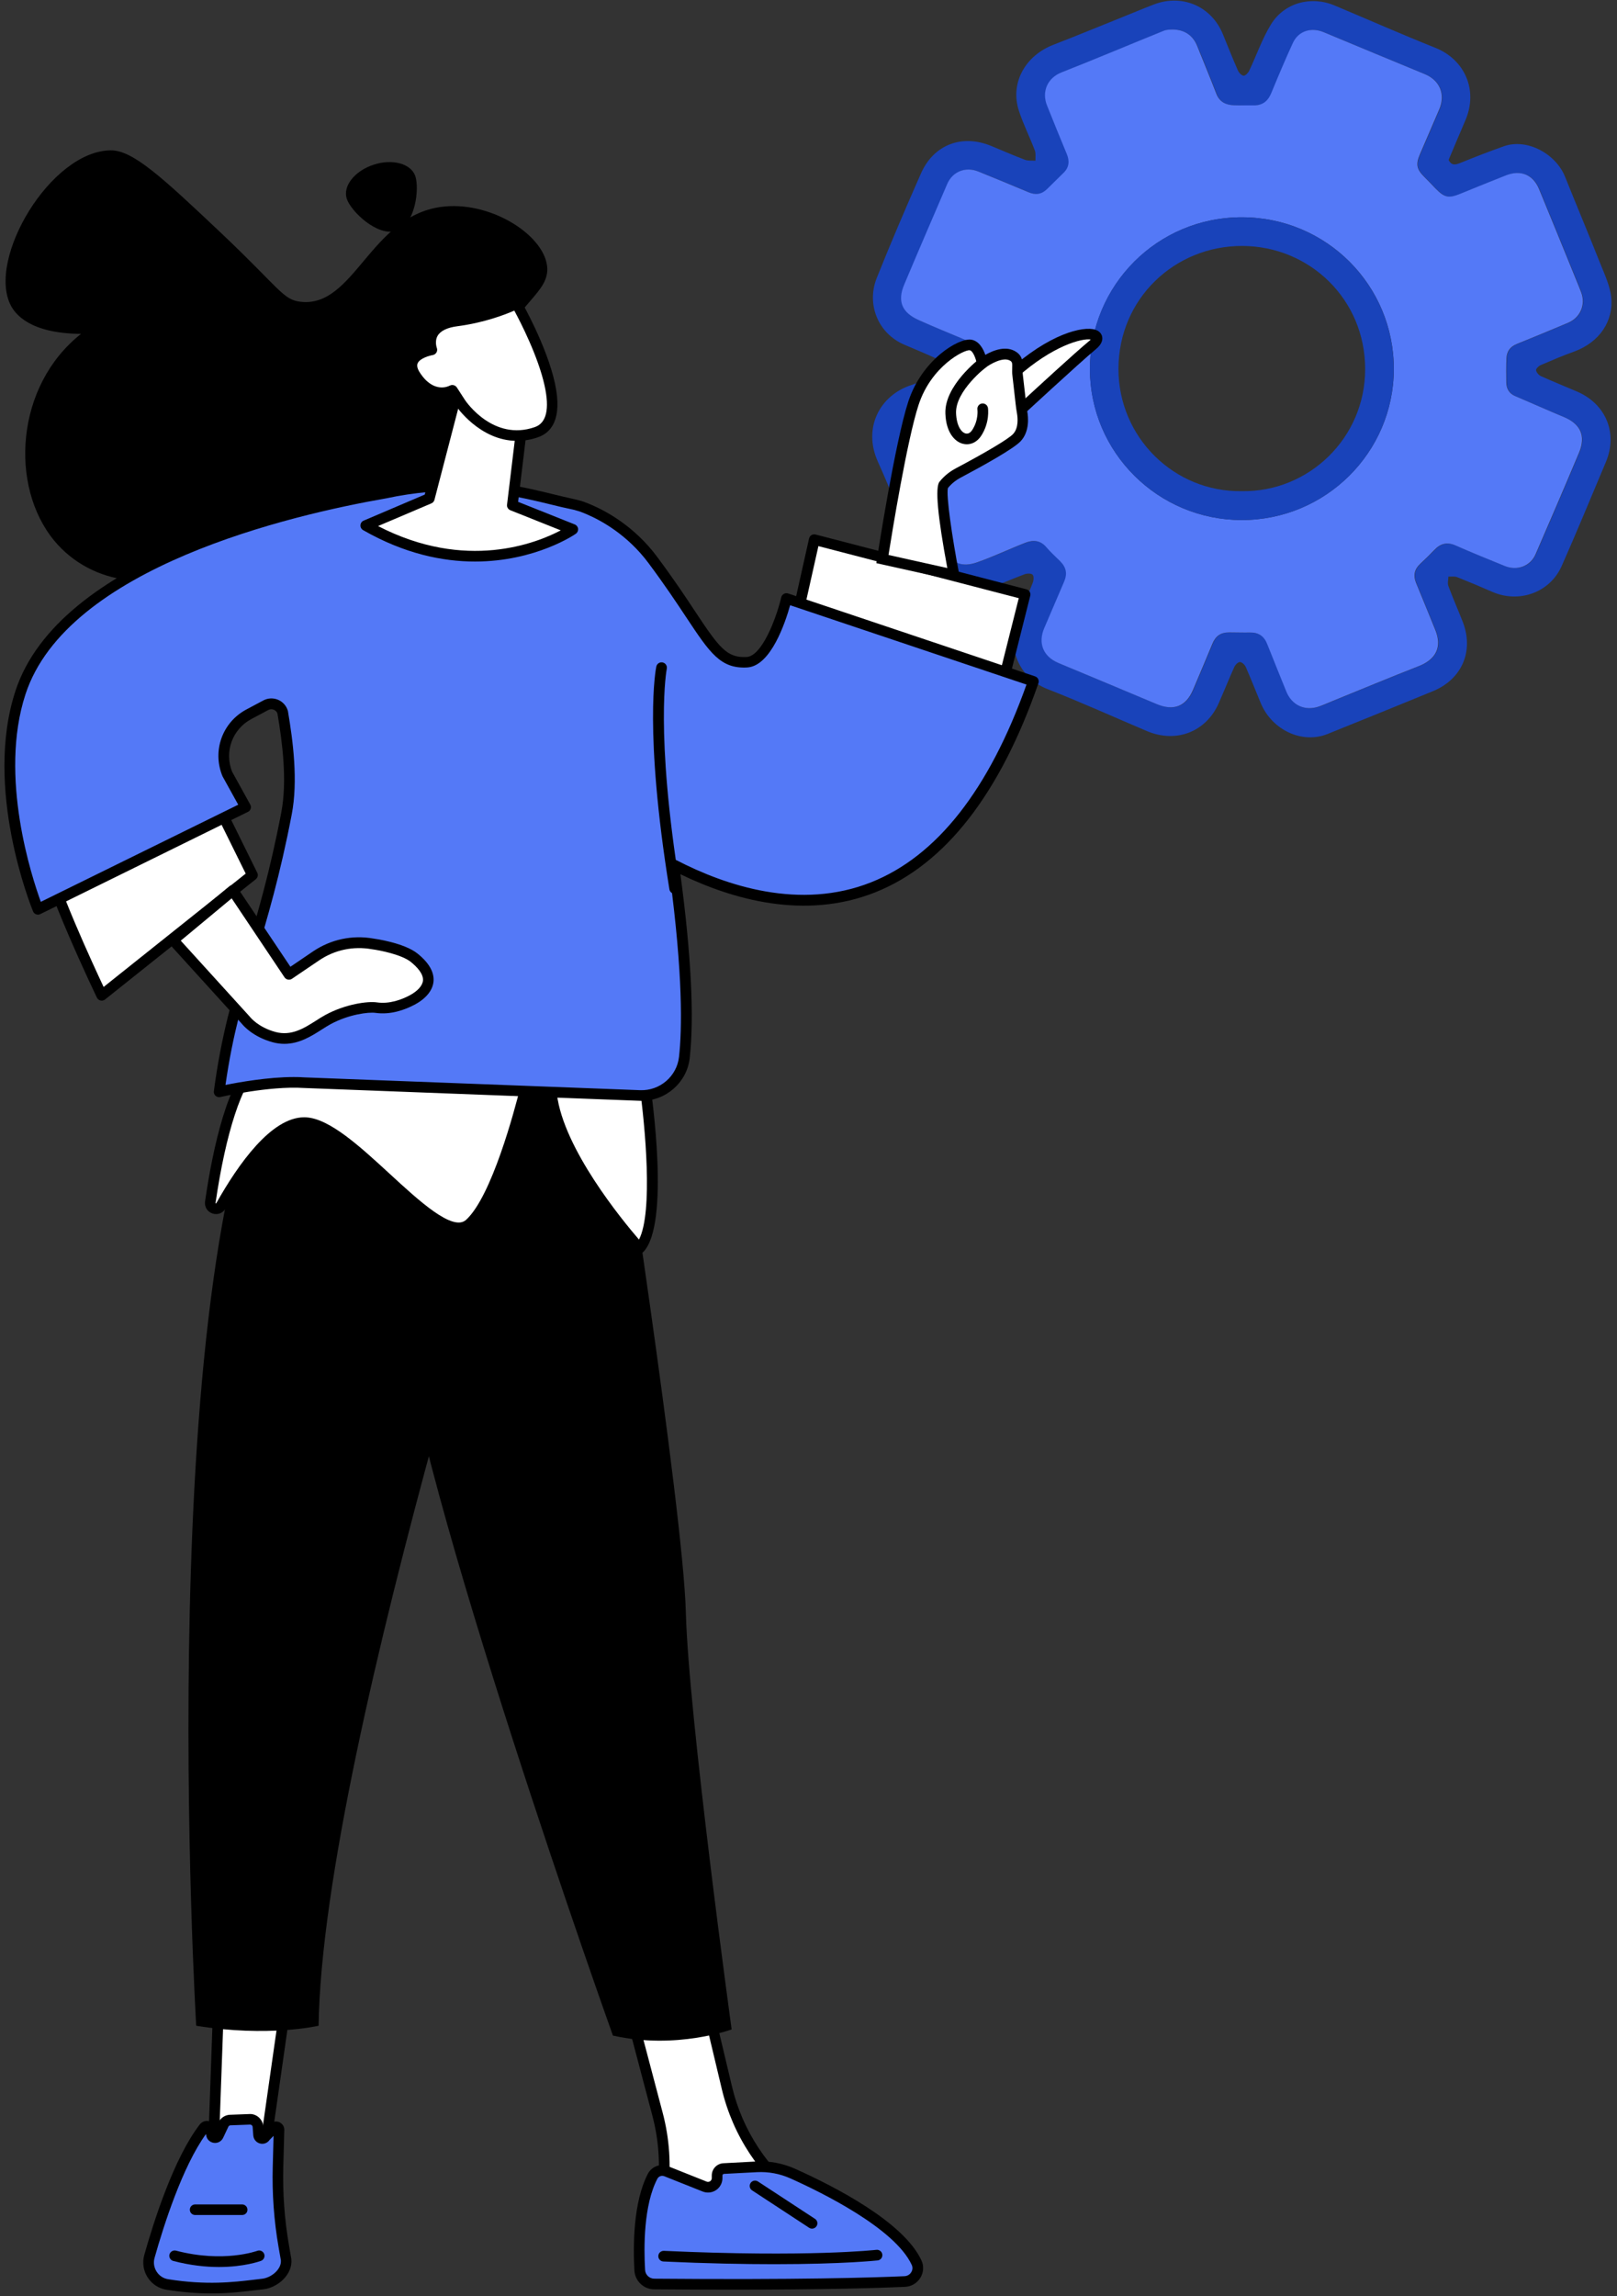
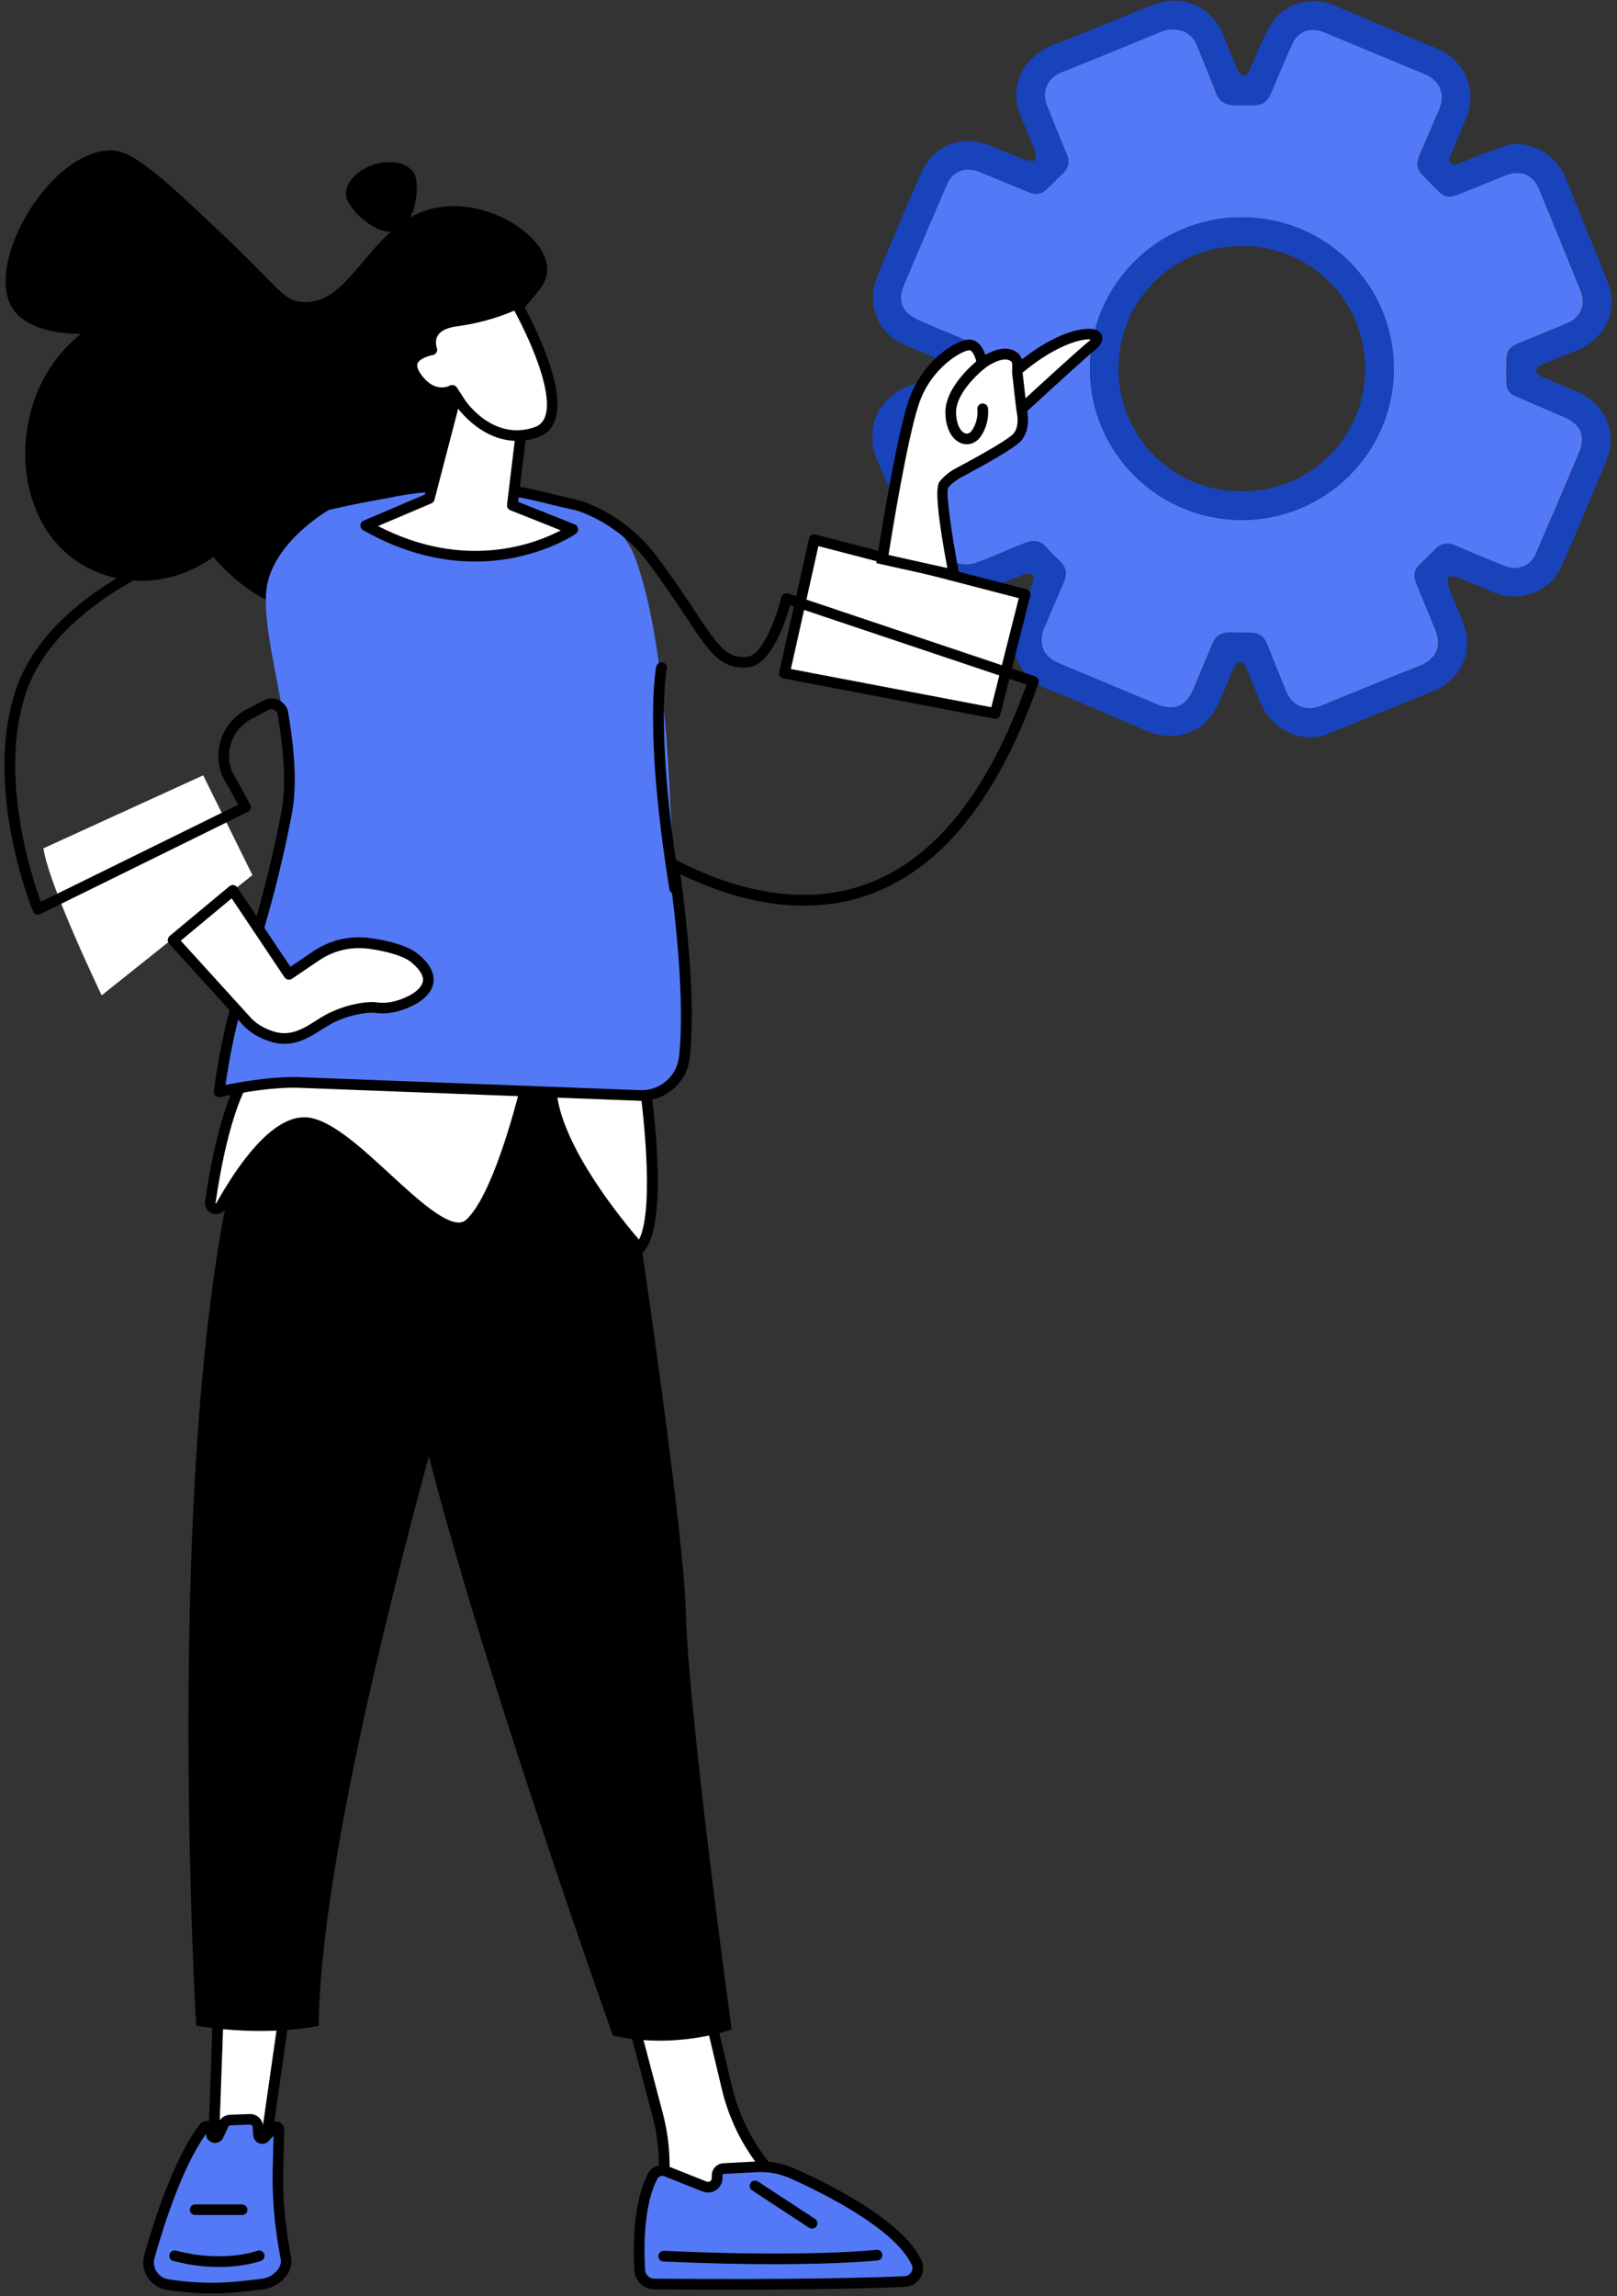
<svg xmlns="http://www.w3.org/2000/svg" width="162px" height="230px" viewBox="0 0 162 230" version="1.1">
  <rect x="0" y="0" width="162" height="230" fill="#333333" stroke="none" />
  <title>piktogramy-04@2x</title>
  <desc>Created with Sketch.</desc>
  <g id="Page-1" stroke="none" stroke-width="1" fill="none" fill-rule="evenodd">
    <g id="New---Dlaczego-my" transform="translate(-1209, -2544)" fill-rule="nonzero">
      <g id="piktogramy-04" transform="translate(1209, 2544)">
        <g id="Group" transform="translate(87, 0)">
          <path d="M58.128,16.024 C58.412,16.576 58.777,16.529 59.25,16.341 C60.716,15.749 62.189,15.17 63.682,14.645 C66.007,13.831 68.878,15.419 69.791,17.693 C70.939,20.552 72.135,23.397 73.27,26.263 C73.723,27.407 74.291,28.577 74.419,29.775 C74.662,32.123 73.291,34.282 70.662,35.231 C69.541,35.634 68.439,36.105 67.345,36.576 C67.142,36.664 66.865,36.946 66.892,37.087 C66.932,37.309 67.162,37.579 67.385,37.679 C68.581,38.218 69.811,38.709 71.014,39.227 C73.912,40.485 75.101,43.411 73.878,46.297 C72.412,49.768 70.986,53.253 69.459,56.691 C68.277,59.361 65.182,60.458 62.486,59.274 C61.324,58.763 60.155,58.272 58.98,57.807 C58.723,57.707 58.399,57.767 58.108,57.754 C58.101,58.07 58,58.426 58.108,58.702 C58.554,59.906 59.081,61.09 59.547,62.288 C60.682,65.207 59.473,68.033 56.561,69.23 C53.041,70.677 49.52,72.103 45.993,73.522 C43.466,74.538 40.453,73.139 39.318,70.448 C38.811,69.237 38.338,68.013 37.811,66.815 C37.716,66.593 37.439,66.324 37.23,66.311 C37.047,66.304 36.764,66.58 36.662,66.802 C36.122,67.999 35.635,69.217 35.108,70.414 C33.851,73.294 30.858,74.471 27.919,73.233 C24.595,71.827 21.311,70.334 17.946,69.022 C14.939,67.851 13.682,64.521 15.128,61.528 C15.628,60.498 16.047,59.435 16.466,58.373 C16.561,58.13 16.595,57.713 16.453,57.565 C16.318,57.417 15.892,57.431 15.649,57.518 C14.236,58.05 12.851,58.669 11.426,59.166 C9.007,60.007 6.041,58.655 5.074,56.307 C3.703,52.964 2.453,49.56 0.959,46.263 C-0.581,42.866 1.135,39.61 4.284,38.574 C5.345,38.224 6.385,37.78 7.412,37.343 C7.635,37.249 7.905,36.966 7.919,36.758 C7.932,36.576 7.649,36.287 7.432,36.193 C6.169,35.614 4.892,35.069 3.615,34.531 C0.946,33.401 -0.209,30.454 0.838,27.844 C2.243,24.326 3.736,20.841 5.264,17.377 C6.541,14.477 9.385,13.407 12.318,14.625 C13.446,15.089 14.561,15.58 15.703,16.011 C16.014,16.125 16.392,16.071 16.736,16.098 C16.723,15.755 16.791,15.379 16.676,15.069 C16.169,13.73 15.514,12.439 15.074,11.08 C14.182,8.328 15.696,5.577 18.547,4.48 C20.865,3.586 23.162,2.63 25.466,1.709 C26.527,1.285 27.581,0.834 28.649,0.431 C31.473,-0.632 34.385,0.653 35.514,3.424 C36.007,4.635 36.493,5.859 37.02,7.057 C37.122,7.286 37.385,7.568 37.595,7.582 C37.77,7.595 38.054,7.299 38.155,7.077 C38.885,5.543 39.439,3.909 40.318,2.469 C41.649,0.276 44.338,-0.444 46.696,0.545 C50.068,1.958 53.412,3.438 56.804,4.79 C59.696,5.94 61.128,8.988 59.811,12.049 C59.243,13.36 58.696,14.679 58.128,16.024 Z M30.446,2.953 C30.304,2.973 29.959,2.953 29.676,3.068 C26.243,4.46 22.824,5.9 19.378,7.259 C17.953,7.824 17.378,9.21 17.932,10.582 C18.581,12.203 19.243,13.825 19.912,15.439 C20.203,16.139 20.149,16.758 19.595,17.309 C19.041,17.854 18.486,18.399 17.932,18.944 C17.385,19.482 16.777,19.563 16.061,19.253 C14.399,18.54 12.73,17.868 11.054,17.188 C9.764,16.663 8.466,17.181 7.926,18.446 C6.486,21.79 5.041,25.14 3.628,28.497 C2.926,30.172 3.378,31.309 5.047,32.055 C6.622,32.762 8.23,33.414 9.824,34.087 C10.588,34.41 10.953,34.968 10.912,35.809 C10.885,36.395 10.892,36.98 10.899,37.565 C10.905,38.715 10.568,39.186 9.5,39.603 C7.912,40.222 6.324,40.848 4.757,41.514 C3.453,42.066 2.932,43.357 3.446,44.656 C4.088,46.284 4.757,47.898 5.419,49.519 C6.149,51.322 6.865,53.125 7.622,54.915 C8.304,56.529 9.52,56.825 10.905,56.341 C12.561,55.762 14.149,54.995 15.784,54.363 C16.534,54.074 17.257,54.114 17.851,54.807 C18.277,55.305 18.77,55.749 19.236,56.213 C19.858,56.832 19.986,57.458 19.642,58.272 C18.986,59.812 18.324,61.353 17.662,62.893 C17,64.427 17.541,65.779 19.081,66.418 C22.365,67.791 25.649,69.163 28.926,70.535 C30.615,71.242 31.845,70.771 32.554,69.116 C33.209,67.575 33.858,66.035 34.5,64.488 C34.831,63.694 35.324,63.344 36.196,63.351 C36.885,63.351 37.568,63.378 38.257,63.364 C39.122,63.351 39.682,63.721 39.993,64.528 C40.608,66.116 41.257,67.69 41.899,69.264 C42.459,70.657 43.764,71.262 45.189,70.771 C45.649,70.609 46.095,70.408 46.547,70.219 C49.419,69.055 52.277,67.858 55.162,66.735 C56.905,66.055 57.527,64.817 56.831,63.102 C56.189,61.528 55.534,59.953 54.899,58.379 C54.615,57.68 54.723,57.047 55.291,56.509 C55.784,56.038 56.277,55.567 56.75,55.076 C57.365,54.437 58.027,54.282 58.872,54.646 C60.5,55.359 62.149,56.031 63.797,56.704 C65.034,57.209 66.365,56.711 66.878,55.52 C68.345,52.13 69.811,48.739 71.236,45.335 C71.939,43.653 71.372,42.463 69.696,41.77 C68.074,41.097 66.473,40.377 64.858,39.691 C64.243,39.429 63.959,38.958 63.946,38.325 C63.926,37.518 63.926,36.711 63.959,35.91 C63.986,35.224 64.318,34.733 64.993,34.464 C66.716,33.771 68.426,33.058 70.135,32.338 C71.345,31.833 71.899,30.549 71.459,29.324 C71.311,28.914 71.142,28.51 70.973,28.107 C69.723,25.052 68.486,21.985 67.223,18.937 C66.628,17.498 65.392,16.993 63.926,17.565 C62.405,18.157 60.892,18.776 59.385,19.395 C58.176,19.893 57.764,19.819 56.851,18.883 C56.48,18.5 56.115,18.11 55.736,17.733 C54.959,16.973 54.858,16.462 55.291,15.459 C55.932,13.966 56.581,12.466 57.223,10.972 C57.865,9.465 57.284,8.059 55.784,7.434 C52.405,6.034 49.02,4.642 45.649,3.229 C44.405,2.711 43.122,3.095 42.561,4.305 C41.791,5.954 41.095,7.642 40.399,9.324 C40.054,10.165 39.514,10.569 38.615,10.562 C37.953,10.555 37.291,10.569 36.635,10.548 C35.818,10.521 35.203,10.212 34.885,9.371 C34.284,7.783 33.615,6.216 32.986,4.635 C32.527,3.559 31.703,2.953 30.446,2.953 Z" id="Shape" fill="#1943BA" />
          <path d="M30.446,2.953 C31.703,2.96 32.527,3.565 32.953,4.628 C33.581,6.209 34.243,7.777 34.851,9.364 C35.169,10.199 35.784,10.508 36.601,10.542 C37.264,10.569 37.926,10.548 38.581,10.555 C39.48,10.562 40.014,10.158 40.365,9.317 C41.061,7.635 41.764,5.954 42.527,4.299 C43.088,3.088 44.372,2.704 45.615,3.222 C48.986,4.635 52.372,6.028 55.75,7.427 C57.257,8.053 57.838,9.459 57.189,10.965 C56.547,12.459 55.905,13.959 55.257,15.453 C54.824,16.455 54.926,16.966 55.703,17.726 C56.081,18.103 56.446,18.493 56.818,18.877 C57.73,19.812 58.142,19.886 59.351,19.388 C60.858,18.769 62.372,18.157 63.892,17.558 C65.358,16.986 66.588,17.491 67.189,18.931 C68.453,21.985 69.696,25.046 70.939,28.1 C71.101,28.503 71.277,28.907 71.426,29.317 C71.872,30.542 71.311,31.82 70.101,32.331 C68.392,33.051 66.682,33.764 64.959,34.457 C64.284,34.726 63.953,35.217 63.926,35.903 C63.892,36.711 63.899,37.518 63.912,38.319 C63.926,38.951 64.209,39.429 64.824,39.684 C66.439,40.37 68.041,41.09 69.662,41.763 C71.338,42.456 71.905,43.647 71.203,45.328 C69.777,48.732 68.311,52.123 66.845,55.513 C66.331,56.704 65,57.202 63.764,56.697 C62.115,56.025 60.466,55.359 58.838,54.639 C58,54.269 57.331,54.424 56.716,55.069 C56.243,55.561 55.757,56.038 55.257,56.502 C54.689,57.041 54.581,57.666 54.865,58.373 C55.507,59.947 56.162,61.521 56.797,63.095 C57.493,64.811 56.872,66.048 55.128,66.728 C52.243,67.851 49.385,69.049 46.514,70.213 C46.061,70.394 45.615,70.603 45.155,70.764 C43.736,71.255 42.426,70.65 41.865,69.257 C41.23,67.676 40.581,66.102 39.959,64.521 C39.642,63.707 39.081,63.337 38.223,63.357 C37.534,63.371 36.851,63.344 36.162,63.344 C35.297,63.344 34.797,63.687 34.466,64.481 C33.824,66.028 33.176,67.569 32.52,69.109 C31.811,70.764 30.581,71.235 28.892,70.529 C25.615,69.15 22.331,67.784 19.047,66.412 C17.507,65.766 16.966,64.42 17.628,62.887 C18.291,61.346 18.953,59.805 19.608,58.265 C19.953,57.451 19.824,56.832 19.203,56.206 C18.736,55.742 18.243,55.298 17.818,54.8 C17.23,54.107 16.5,54.067 15.75,54.356 C14.115,54.989 12.527,55.756 10.872,56.334 C9.486,56.819 8.27,56.523 7.588,54.908 C6.831,53.119 6.115,51.309 5.385,49.513 C4.723,47.891 4.061,46.277 3.412,44.649 C2.899,43.344 3.426,42.059 4.723,41.507 C6.291,40.841 7.878,40.216 9.466,39.597 C10.534,39.18 10.872,38.709 10.865,37.558 C10.865,36.973 10.851,36.388 10.878,35.803 C10.919,34.962 10.561,34.403 9.791,34.08 C8.196,33.408 6.595,32.762 5.014,32.049 C3.345,31.295 2.885,30.158 3.595,28.49 C5.007,25.133 6.453,21.783 7.892,18.439 C8.432,17.175 9.736,16.663 11.02,17.181 C12.696,17.861 14.365,18.54 16.027,19.247 C16.743,19.556 17.351,19.475 17.899,18.937 C18.453,18.392 19.007,17.847 19.561,17.303 C20.115,16.758 20.169,16.132 19.878,15.432 C19.209,13.818 18.547,12.197 17.899,10.575 C17.345,9.203 17.919,7.817 19.345,7.252 C22.791,5.893 26.203,4.453 29.642,3.061 C29.966,2.947 30.304,2.967 30.446,2.953 Z M37.405,52.089 C45.804,52.089 52.615,45.328 52.642,36.987 C52.662,28.584 45.899,21.79 37.459,21.763 C28.932,21.736 22.182,28.611 22.196,36.973 C22.203,45.315 29.02,52.089 37.405,52.089 Z" id="Shape" fill="#5479F7" />
          <path d="M37.405,52.089 C29.02,52.089 22.203,45.308 22.189,36.973 C22.176,28.611 28.926,21.736 37.453,21.763 C45.892,21.79 52.655,28.584 52.635,36.987 C52.615,45.335 45.804,52.089 37.405,52.089 Z M37.405,49.197 C44.122,49.304 49.777,43.869 49.77,36.96 C49.764,29.963 44.189,24.655 37.459,24.635 C30.703,24.615 25.068,29.903 25.054,36.939 C25.047,43.828 30.662,49.304 37.405,49.197 Z" id="Shape" fill="#1943BA" />
        </g>
        <g id="Group" transform="translate(0, 15)">
          <g transform="translate(14.127, 88.016)">
            <g transform="translate(47.764, 93.391)">
              <g>
                <path d="M0.659,2.775 L3.983,15.359 C4.649,17.872 4.823,20.492 4.501,23.072 L3.835,28.387 L20.619,25.652 L18.453,24.06 C14.686,21.292 12.028,17.274 10.945,12.732 L8.059,0.591 L0.659,2.775 Z" id="Path" fill="#FFFFFF" />
                <path d="M3.835,28.924 C3.7,28.924 3.565,28.87 3.465,28.776 C3.343,28.662 3.283,28.494 3.303,28.326 L3.969,23.012 C4.285,20.485 4.117,17.959 3.465,15.5 L0.141,2.916 C0.067,2.634 0.229,2.352 0.505,2.271 L7.898,0.087 C8.039,0.047 8.194,0.067 8.315,0.134 C8.443,0.208 8.53,0.329 8.564,0.47 L11.45,12.611 C12.499,17.025 15.096,20.942 18.756,23.637 L20.922,25.229 C21.097,25.357 21.177,25.578 21.124,25.787 C21.07,25.995 20.902,26.156 20.693,26.19 L3.909,28.924 C3.895,28.918 3.861,28.924 3.835,28.924 Z M1.312,3.138 L4.501,15.218 C5.187,17.811 5.362,20.479 5.032,23.139 L4.453,27.748 L19.28,25.33 L18.137,24.49 C14.275,21.648 11.537,17.516 10.427,12.853 L7.669,1.263 L1.312,3.138 Z" id="Shape" fill="#000000" />
              </g>
              <g transform="translate(1.345, 19.484)">
                <g>
                  <path d="M0.854,11.502 C0.727,9.279 0.7,4.858 2.146,2.083 C2.402,1.592 3,1.377 3.518,1.586 L7.36,3.118 C7.958,3.353 8.604,2.916 8.604,2.278 L8.604,2.016 C8.604,1.646 8.893,1.337 9.27,1.317 L12.58,1.142 C13.818,1.075 15.042,1.31 16.172,1.814 C19.597,3.346 26.862,6.961 28.598,10.743 C28.995,11.603 28.349,12.584 27.407,12.625 C24.407,12.759 16.818,12.994 2.314,12.873 C1.534,12.873 0.901,12.275 0.854,11.502 Z" id="Path" fill="#5479F7" />
                  <path d="M10.098,13.451 C7.757,13.451 5.167,13.438 2.301,13.417 C1.251,13.411 0.383,12.584 0.323,11.536 C0.188,9.144 0.182,4.696 1.675,1.841 C2.059,1.102 2.94,0.779 3.72,1.095 L7.561,2.627 C7.73,2.694 7.857,2.62 7.911,2.587 C7.958,2.553 8.073,2.459 8.073,2.278 L8.073,2.016 C8.073,1.357 8.584,0.82 9.243,0.786 L12.553,0.611 C13.865,0.544 15.19,0.793 16.394,1.33 C20.377,3.111 27.319,6.678 29.082,10.528 C29.338,11.079 29.297,11.724 28.974,12.255 C28.645,12.799 28.066,13.142 27.427,13.169 C24.83,13.283 19.462,13.451 10.098,13.451 Z M1.393,11.476 C1.419,11.959 1.823,12.349 2.314,12.349 C16.596,12.47 24.151,12.248 27.38,12.1 C27.663,12.087 27.918,11.939 28.059,11.697 C28.201,11.469 28.214,11.207 28.107,10.972 C26.425,7.31 19.045,3.689 15.95,2.305 C14.901,1.834 13.744,1.619 12.607,1.68 L9.297,1.854 C9.21,1.861 9.142,1.928 9.142,2.016 L9.142,2.278 C9.142,2.755 8.907,3.205 8.51,3.474 C8.113,3.742 7.609,3.796 7.165,3.621 L3.323,2.09 C3.054,1.982 2.758,2.09 2.624,2.338 C1.245,4.965 1.258,9.191 1.393,11.476 Z" id="Shape" fill="#000000" />
                </g>
                <path d="M14.343,10.898 C11.329,10.898 7.629,10.831 3.229,10.629 C2.933,10.616 2.704,10.367 2.718,10.071 C2.731,9.776 2.98,9.554 3.276,9.561 C17.78,10.226 24.501,9.467 24.568,9.46 C24.857,9.426 25.126,9.635 25.16,9.93 C25.194,10.226 24.985,10.488 24.689,10.522 C24.649,10.522 21.312,10.898 14.343,10.898 Z" id="Path" fill="#000000" />
                <path d="M18.123,7.337 C18.022,7.337 17.921,7.31 17.827,7.25 L12.116,3.507 C11.867,3.346 11.8,3.017 11.961,2.768 C12.123,2.52 12.452,2.452 12.701,2.614 L18.413,6.356 C18.661,6.517 18.729,6.846 18.567,7.095 C18.466,7.25 18.291,7.337 18.123,7.337 Z" id="Path" fill="#000000" />
              </g>
            </g>
            <g transform="translate(0, 97.422)">
              <g transform="translate(6.055, 0)">
                <polygon id="Path" fill="#FFFFFF" points="8.355 0.867 6.324 15.097 1.191 15.097 1.689 1.102" />
                <path d="M6.324,15.628 L1.184,15.628 C1.036,15.628 0.901,15.567 0.801,15.467 C0.7,15.359 0.646,15.225 0.653,15.077 L1.15,1.082 C1.157,0.8 1.386,0.578 1.668,0.564 L8.335,0.329 C8.49,0.323 8.645,0.39 8.752,0.504 C8.86,0.618 8.907,0.779 8.887,0.934 L6.855,15.164 C6.821,15.433 6.593,15.628 6.324,15.628 Z M1.742,14.566 L5.859,14.566 L7.736,1.424 L2.207,1.619 L1.742,14.566 Z" id="Shape" fill="#000000" />
              </g>
              <g transform="translate(0, 10.75)">
                <g>
                  <path d="M12.183,17.59 C10.084,17.811 7.131,18.349 2.63,17.63 C1.312,17.422 0.484,16.098 0.848,14.815 C1.796,11.435 3.794,5.2 6.31,1.928 C6.492,1.693 6.869,1.754 6.963,2.042 L7.05,2.627 C7.104,2.976 7.582,3.05 7.736,2.728 L8.295,1.552 C8.423,1.337 8.651,1.189 8.907,1.169 L10.858,1.095 C11.268,1.055 11.645,1.344 11.719,1.747 L11.786,2.674 C11.813,3.037 12.291,3.138 12.466,2.822 L13.307,1.962 C13.475,1.733 13.845,1.854 13.838,2.143 L13.737,5.839 C13.663,8.513 13.858,11.18 14.316,13.814 L14.544,15.137 C14.659,16.367 13.407,17.462 12.183,17.59 Z" id="Path" fill="#5479F7" />
                  <path d="M7.064,18.53 C5.759,18.53 4.265,18.436 2.55,18.161 C1.776,18.04 1.09,17.59 0.666,16.925 C0.235,16.259 0.114,15.433 0.33,14.674 C1.298,11.227 3.317,4.938 5.886,1.606 C6.088,1.344 6.425,1.209 6.754,1.263 C7.084,1.317 7.36,1.552 7.467,1.868 L7.494,1.989 L7.831,1.277 C8.046,0.914 8.429,0.679 8.846,0.638 L10.824,0.564 C11.477,0.504 12.109,0.981 12.23,1.66 L12.237,1.713 L12.277,2.237 L12.889,1.613 C13.105,1.344 13.468,1.243 13.798,1.357 C14.141,1.478 14.369,1.801 14.356,2.163 L14.255,5.859 C14.188,8.486 14.376,11.14 14.827,13.726 L15.062,15.09 C15.217,16.636 13.69,17.966 12.23,18.12 C11.968,18.147 11.685,18.181 11.389,18.215 C10.232,18.356 8.813,18.53 7.064,18.53 Z M6.505,2.567 C4.151,5.832 2.281,11.691 1.359,14.963 C1.224,15.433 1.298,15.937 1.567,16.353 C1.83,16.763 2.24,17.032 2.718,17.106 C6.573,17.724 9.29,17.395 11.275,17.16 C11.571,17.126 11.86,17.093 12.129,17.059 C13.051,16.958 14.087,16.118 14.013,15.211 L13.784,13.908 C13.32,11.247 13.125,8.526 13.199,5.825 L13.28,2.748 L12.883,3.151 C12.681,3.453 12.318,3.601 11.954,3.521 C11.564,3.433 11.282,3.111 11.248,2.708 L11.181,1.814 C11.147,1.693 11.026,1.606 10.905,1.619 L8.927,1.693 C8.88,1.7 8.813,1.74 8.766,1.801 L8.227,2.943 C8.059,3.299 7.683,3.507 7.286,3.447 C6.895,3.386 6.586,3.091 6.532,2.694 L6.505,2.567 Z" id="Shape" fill="#000000" />
                </g>
                <path d="M7.804,15.883 C6.505,15.883 4.965,15.729 3.236,15.278 C2.953,15.205 2.778,14.909 2.852,14.627 C2.926,14.345 3.222,14.17 3.505,14.244 C8.295,15.5 11.611,14.271 11.645,14.264 C11.921,14.156 12.23,14.297 12.338,14.573 C12.445,14.848 12.304,15.158 12.028,15.265 C11.927,15.299 10.347,15.883 7.804,15.883 Z" id="Path" fill="#000000" />
                <path d="M10.131,10.676 L5.422,10.676 C5.126,10.676 4.891,10.434 4.891,10.145 C4.891,9.85 5.133,9.615 5.422,9.615 L10.131,9.615 C10.427,9.615 10.663,9.856 10.663,10.145 C10.669,10.441 10.427,10.676 10.131,10.676 Z" id="Path" fill="#000000" />
              </g>
            </g>
            <g transform="translate(4.709, 0)" fill="#000000" id="Path">
              <path d="M42.873,4.663 C42.873,4.663 49.607,48.113 49.876,58.487 C50.145,68.86 54.464,100.257 54.464,100.257 C54.464,100.257 48.914,102.313 42.57,100.875 C42.57,100.875 22.691,45.278 21.204,28.232 C19.718,11.187 24.689,3.386 24.689,3.386 L42.873,4.663 Z" />
              <path d="M36.287,1.955 C36.287,1.955 13.455,71.582 13.085,99.888 C13.085,99.888 8.053,101.07 0.821,99.888 C0.821,99.888 -3.814,22.179 9.553,0.41 L36.287,1.955 Z" />
            </g>
          </g>
          <g fill="#000000" id="Path">
            <path d="M48.631,30.355 C47.192,38.606 38.81,47.455 30.374,46.285 C28.995,46.097 25.281,45.311 21.379,40.796 C15.997,44.639 9.142,43.625 5.442,39.164 C0.922,33.708 1.541,23.623 8.12,18.443 C2.906,18.403 1.507,16.394 1.09,15.608 C-1.352,10.958 5.093,0.081 11.113,0.06 C13.333,0.054 16.28,2.795 22.086,8.277 C28.08,13.941 28.335,15.037 30.145,15.231 C35.48,15.809 37.074,6.732 44.144,5.731 C48.988,5.046 54.397,8.425 54.807,11.617 C55.157,14.358 51.618,15.319 49.627,20.795 C48.14,24.859 49.291,26.566 48.631,30.355 Z" />
            <path d="M41.615,2.661 C42.025,3.924 41.615,7.498 39.718,8.116 C37.821,8.734 35.15,6.168 34.74,4.905 C34.329,3.642 35.533,2.116 37.431,1.498 C39.328,0.873 41.205,1.397 41.615,2.661 Z" />
          </g>
          <g transform="translate(0, 17.469)">
            <g transform="translate(20.182, 73.234)">
              <g transform="translate(34.309, 1.344)">
                <path d="M10.051,1.169 C10.051,1.169 12.163,15.272 9.58,17.979 C9.58,17.979 1.123,8.728 0.727,2.049 L10.051,1.169 Z" id="Path" fill="#FFFFFF" />
                <path d="M9.58,18.51 C9.573,18.51 9.573,18.51 9.58,18.51 C9.425,18.51 9.284,18.443 9.183,18.335 C8.833,17.953 0.599,8.869 0.188,2.076 C0.168,1.787 0.383,1.539 0.673,1.512 L10.003,0.632 C10.279,0.605 10.542,0.806 10.582,1.082 C10.804,2.553 12.661,15.527 9.97,18.342 C9.862,18.45 9.721,18.51 9.58,18.51 Z M1.298,2.526 C1.958,8.015 7.857,15.178 9.526,17.113 C10.959,14.365 10.131,5.65 9.586,1.74 L1.298,2.526 Z" id="Shape" fill="#000000" />
              </g>
              <g>
                <path d="M32.627,2.654 C32.627,2.654 29.997,14.035 26.869,16.871 C23.747,19.706 15.21,7.021 10.461,6.746 C7.259,6.564 3.848,11.697 1.958,15.07 C1.648,15.628 0.794,15.339 0.881,14.707 C1.52,10.307 2.987,2.714 5.718,0.605 L32.627,2.654 Z" id="Path" fill="#FFFFFF" />
                <path d="M25.792,17.825 C23.754,17.825 21.009,15.299 18.137,12.658 C15.459,10.192 12.419,7.397 10.434,7.283 C8.295,7.162 5.362,10.092 2.429,15.332 C2.159,15.809 1.615,16.017 1.103,15.843 C0.585,15.668 0.283,15.171 0.363,14.633 C1.15,9.211 2.664,2.298 5.402,0.181 C5.51,0.101 5.637,0.06 5.772,0.074 L32.681,2.13 C32.836,2.143 32.977,2.224 33.071,2.345 C33.165,2.473 33.199,2.627 33.159,2.782 C33.051,3.252 30.448,14.358 27.239,17.274 C26.808,17.65 26.324,17.825 25.792,17.825 Z M10.299,6.208 C10.367,6.208 10.434,6.208 10.495,6.215 C12.863,6.349 15.91,9.158 18.863,11.872 C21.823,14.6 25.187,17.69 26.512,16.481 C29.075,14.15 31.369,5.516 31.961,3.144 L5.893,1.156 C4.07,2.761 2.442,7.706 1.413,14.788 C1.406,14.815 1.406,14.822 1.44,14.835 C1.473,14.848 1.48,14.835 1.487,14.815 C3.707,10.864 7.01,6.208 10.299,6.208 Z" id="Shape" fill="#000000" />
              </g>
            </g>
            <g transform="translate(78.036, 20.828)">
              <polygon id="Path" fill="#FFFFFF" points="3.545 0.752 24.676 6.242 21.669 18.168 0.558 14.136" />
              <path d="M21.669,18.698 C21.635,18.698 21.601,18.698 21.568,18.692 L0.451,14.66 C0.309,14.633 0.182,14.553 0.101,14.432 C0.02,14.311 -0.007,14.163 0.027,14.022 L3.021,0.638 C3.054,0.497 3.142,0.376 3.263,0.302 C3.384,0.228 3.532,0.202 3.673,0.242 L24.797,5.731 C25.079,5.805 25.254,6.094 25.18,6.376 L22.18,18.302 C22.126,18.537 21.911,18.698 21.669,18.698 Z M1.197,13.713 L21.278,17.543 L24.03,6.618 L3.956,1.404 L1.197,13.713 Z" id="Shape" fill="#000000" />
            </g>
-             <path d="M103.519,35.771 L78.783,27.466 C78.783,27.466 77.283,33.721 74.821,33.856 C71.457,34.044 70.979,31.101 65.396,23.61 C62.281,19.424 58.07,18.215 58.07,18.215 L49.096,25.941 L60.001,49.181 C60.007,49.181 89.742,75.445 103.519,35.771 Z" id="Path" fill="#5479F7" />
-             <path d="M57.289,18.013 C52.883,17.119 45.133,14.062 32.977,18.584 C32.977,18.584 27.044,21.957 26.66,26.868 C26.25,32.216 30.057,41.905 28.705,49.007 C26.223,62.001 23.377,66.247 21.958,76.903 C21.958,76.903 26.875,75.747 30.448,75.982 L64.111,77.266 C66.358,77.353 68.309,75.7 68.558,73.47 C68.907,70.345 68.914,64.816 67.623,55.121 C66.963,50.162 67.259,33.748 63.734,23.657 C62.732,20.774 60.276,18.624 57.289,18.013 Z" id="Path" fill="#5479F7" />
+             <path d="M57.289,18.013 C52.883,17.119 45.133,14.062 32.977,18.584 C32.977,18.584 27.044,21.957 26.66,26.868 C26.25,32.216 30.057,41.905 28.705,49.007 C26.223,62.001 23.377,66.247 21.958,76.903 C21.958,76.903 26.875,75.747 30.448,75.982 L64.111,77.266 C66.358,77.353 68.309,75.7 68.558,73.47 C68.907,70.345 68.914,64.816 67.623,55.121 C66.963,50.162 67.259,33.748 63.734,23.657 C62.732,20.774 60.276,18.624 57.289,18.013 " id="Path" fill="#5479F7" />
            <g transform="translate(3.364, 44.344)">
              <path d="M16.993,0.847 L21.924,10.837 L6.821,22.884 C6.821,22.884 1.507,11.825 0.989,8.157 L16.993,0.847 Z" id="Path" fill="#FFFFFF" />
-               <path d="M6.828,23.415 C6.788,23.415 6.747,23.408 6.707,23.401 C6.546,23.368 6.418,23.26 6.344,23.113 C6.129,22.656 0.989,11.932 0.464,8.224 C0.431,7.989 0.558,7.76 0.774,7.666 L16.778,0.363 C17.04,0.242 17.35,0.356 17.477,0.611 L22.409,10.602 C22.523,10.824 22.456,11.099 22.261,11.254 L7.158,23.301 C7.064,23.375 6.943,23.415 6.828,23.415 Z M1.588,8.466 C2.26,11.805 5.954,19.78 7.017,22.044 L21.251,10.69 L16.737,1.552 L1.588,8.466 Z" id="Shape" fill="#000000" />
            </g>
-             <path d="M29.391,44.579 L28.362,39.009 C28.214,38.216 27.34,37.8 26.633,38.176 L24.931,39.083 C22.779,40.232 21.85,42.825 22.785,45.076 L24.608,48.375 L3.801,58.614 C3.801,58.614 -1.117,46.608 2.045,36.926 C7.467,20.297 42.88,16.286 42.88,16.286 L29.391,44.579 Z" id="Path" fill="#5479F7" />
            <path d="M67.589,57.056 C67.333,57.056 67.105,56.867 67.064,56.605 C64.494,40.662 65.699,34.555 65.752,34.299 C65.813,34.01 66.095,33.822 66.385,33.883 C66.674,33.943 66.862,34.225 66.802,34.514 C66.788,34.588 65.598,40.749 68.127,56.431 C68.174,56.72 67.979,56.995 67.683,57.042 C67.649,57.056 67.616,57.056 67.589,57.056 Z" id="Path" fill="#000000" />
            <g transform="translate(87.455, 0)">
              <g transform="translate(12.782, 0)">
                <path d="M1.547,9.03 C1.547,9.03 7.508,3.514 9.203,2.103 C11.134,0.504 6.721,-0.027 1.063,5.153 L1.547,9.03 Z" id="Path" fill="#FFFFFF" />
                <path d="M1.144,10.132 L0.498,4.945 L0.7,4.757 C4.864,0.947 8.301,0.161 9.499,0.558 C10.01,0.726 10.151,1.075 10.185,1.27 C10.259,1.68 10.051,2.096 9.546,2.513 C7.878,3.897 1.971,9.366 1.911,9.42 L1.144,10.132 Z M1.628,5.362 L1.951,7.935 C3.619,6.396 7.521,2.808 8.867,1.7 C8.941,1.639 9.001,1.586 9.035,1.539 C8.201,1.391 5.241,2.13 1.628,5.362 Z" id="Shape" fill="#000000" />
              </g>
              <g transform="translate(0, 1.344)">
                <path d="M14.827,6.571 C14.861,6.873 14.901,7.182 14.955,7.485 C15.049,7.995 15.17,9.232 14.43,10.018 C13.703,10.784 10.199,12.692 8.544,13.565 C7.979,13.867 7.481,14.277 7.084,14.775 C6.532,15.467 8.133,23.778 8.133,23.778 L0.955,22.185 C0.955,22.185 2.738,10.649 4.057,6.591 C5.375,2.533 8.867,0.611 9.768,0.739 C10.669,0.867 10.945,2.593 10.945,2.593 C10.945,2.593 12.903,1.088 14.087,1.895 C14.706,2.318 14.41,3.03 14.504,3.722 L14.827,6.571 Z" id="Path" fill="#FFFFFF" />
                <path d="M8.806,24.476 L0.343,22.595 L0.417,22.098 C0.491,21.628 2.22,10.468 3.539,6.423 C4.918,2.197 8.584,0.034 9.829,0.208 C10.616,0.316 11.046,1.109 11.261,1.733 C12.042,1.283 13.354,0.752 14.369,1.445 C15.049,1.901 15.022,2.6 15.002,3.104 C14.995,3.292 14.988,3.474 15.009,3.642 L15.338,6.504 C15.372,6.786 15.405,7.088 15.459,7.384 C15.567,7.962 15.708,9.413 14.8,10.38 C14.08,11.146 11.127,12.786 8.779,14.035 C8.288,14.297 7.864,14.64 7.514,15.07 C7.319,15.776 7.925,19.968 8.638,23.677 L8.806,24.476 Z M1.561,21.775 L7.454,23.086 C6.485,17.905 6.216,15.003 6.667,14.445 C7.111,13.888 7.662,13.438 8.295,13.102 C11.423,11.442 13.569,10.159 14.04,9.662 C14.618,9.05 14.504,8.009 14.43,7.585 C14.369,7.256 14.329,6.934 14.295,6.638 L13.973,3.789 C13.939,3.547 13.946,3.299 13.952,3.084 C13.973,2.593 13.952,2.452 13.784,2.338 C13.078,1.861 11.699,2.688 11.275,3.017 L10.562,3.568 L10.421,2.681 C10.333,2.137 10.024,1.317 9.694,1.27 C9.163,1.196 5.846,2.835 4.568,6.759 C3.424,10.253 1.917,19.525 1.561,21.775 Z" id="Shape" fill="#000000" />
              </g>
              <path d="M9.405,12.033 C9.263,12.033 9.122,12.013 8.981,11.973 C8.194,11.758 7.326,10.851 7.259,8.956 C7.151,6.161 10.595,3.521 10.743,3.413 C10.979,3.232 11.315,3.279 11.49,3.514 C11.672,3.749 11.625,4.085 11.389,4.26 C11.356,4.287 8.241,6.678 8.328,8.916 C8.375,10.145 8.833,10.824 9.27,10.945 C9.6,11.039 9.835,10.777 9.943,10.609 C10.609,9.594 10.468,8.56 10.468,8.553 C10.427,8.264 10.629,7.989 10.918,7.948 C11.208,7.908 11.477,8.103 11.524,8.392 C11.531,8.452 11.732,9.83 10.838,11.193 C10.481,11.731 9.963,12.033 9.405,12.033 Z" id="Path" fill="#000000" />
            </g>
            <path d="M64.272,77.796 C64.212,77.796 64.151,77.796 64.084,77.79 L30.421,76.506 C26.956,76.285 22.119,77.407 22.072,77.413 C21.904,77.454 21.722,77.407 21.595,77.293 C21.467,77.172 21.399,77.004 21.426,76.829 C22.18,71.158 23.317,67.369 24.629,62.982 C25.745,59.239 27.017,55 28.181,48.906 C28.786,45.735 28.295,41.945 27.797,38.996 C27.73,38.821 27.602,38.687 27.427,38.619 C27.245,38.545 27.057,38.559 26.882,38.646 L25.18,39.553 C23.27,40.575 22.449,42.845 23.263,44.848 L25.073,48.12 C25.147,48.247 25.16,48.402 25.113,48.536 C25.073,48.677 24.972,48.792 24.837,48.852 L4.036,59.091 C3.902,59.159 3.747,59.165 3.613,59.112 C3.471,59.058 3.364,58.95 3.31,58.816 C3.108,58.319 -1.648,46.514 1.541,36.758 C5.88,23.448 28.826,18.094 38.487,16.414 C39.906,16.112 41.346,15.89 42.759,15.769 L42.819,15.762 C42.839,15.762 42.853,15.762 42.88,15.755 C48.322,15.305 52.446,16.306 55.46,17.045 C56.153,17.213 56.812,17.375 57.39,17.496 C57.626,17.543 57.868,17.603 58.151,17.69 C58.177,17.69 58.198,17.697 58.225,17.704 C58.225,17.704 58.339,17.738 58.547,17.811 L58.595,17.832 C58.709,17.872 58.81,17.912 58.924,17.959 C59.039,18.006 59.146,18.047 59.261,18.1 C60.741,18.732 63.566,20.257 65.833,23.301 C67.495,25.531 68.706,27.352 69.674,28.823 C72.056,32.418 72.829,33.446 74.801,33.338 C76.301,33.258 77.727,29.623 78.272,27.359 C78.305,27.211 78.4,27.09 78.534,27.016 C78.669,26.942 78.823,26.929 78.965,26.976 L103.701,35.28 C103.835,35.327 103.95,35.421 104.01,35.549 C104.071,35.677 104.084,35.824 104.037,35.959 C100.176,47.078 94.673,54.126 87.69,56.908 C80.606,59.73 73.314,57.593 68.167,55.094 C69.251,63.217 69.56,69.418 69.096,73.537 C68.813,75.955 66.714,77.796 64.272,77.796 Z M29.432,75.411 C29.788,75.411 30.138,75.418 30.481,75.445 L64.131,76.728 C66.102,76.802 67.804,75.344 68.026,73.402 C68.336,70.627 68.43,65.212 67.098,55.181 C67.057,54.899 67.024,54.57 66.99,54.214 C66.97,54.019 67.064,53.831 67.226,53.723 C67.387,53.616 67.596,53.602 67.771,53.69 C72.742,56.263 80.162,58.735 87.286,55.9 C93.866,53.28 99.093,46.621 102.84,36.1 L79.16,28.152 C78.696,29.818 77.243,34.252 74.854,34.387 C72.184,34.534 71.114,32.922 68.773,29.395 C67.811,27.943 66.607,26.129 64.965,23.925 C62.846,21.083 60.209,19.659 58.823,19.061 C58.722,19.014 58.621,18.974 58.521,18.933 C58.413,18.893 58.325,18.86 58.245,18.826 C58.245,18.826 58.184,18.806 58.177,18.799 C58.09,18.772 58.029,18.745 57.982,18.732 C57.955,18.725 57.929,18.725 57.908,18.712 C57.633,18.624 57.397,18.564 57.175,18.524 C56.576,18.403 55.91,18.241 55.204,18.067 C52.251,17.348 48.208,16.36 42.92,16.81 C42.913,16.81 42.9,16.81 42.893,16.81 L42.859,16.817 C41.474,16.938 40.074,17.153 38.682,17.449 C29.19,19.101 6.714,24.322 2.55,37.081 C-0.141,45.318 3.209,55.443 4.09,57.862 L23.868,48.133 L22.314,45.325 C22.308,45.305 22.294,45.291 22.287,45.271 C21.245,42.751 22.267,39.889 24.676,38.599 L26.378,37.692 C26.828,37.45 27.353,37.423 27.831,37.612 C28.308,37.806 28.672,38.196 28.826,38.687 C28.833,38.713 28.84,38.734 28.847,38.76 C29.365,41.811 29.869,45.741 29.23,49.094 C28.053,55.242 26.775,59.515 25.651,63.277 C24.413,67.423 23.33,71.024 22.59,76.204 C23.936,75.935 26.842,75.411 29.432,75.411 Z" id="Shape" fill="#000000" />
            <g transform="translate(16.145, 55.766)">
              <path d="M7.178,0.954 L12.802,9.359 L15.52,7.518 C17.181,6.396 19.22,5.96 21.191,6.316 C21.191,6.316 24.111,6.705 25.355,7.706 C28.362,10.132 25.698,11.637 25.12,11.939 C24.191,12.43 22.906,12.887 21.534,12.692 C20.733,12.578 18.621,12.853 16.717,13.881 C15.278,14.66 13.589,16.259 11.302,15.641 C9.344,15.11 8.483,13.962 8.483,13.962 L1.191,5.933 L7.178,0.954 Z" id="Path" fill="#FFFFFF" />
              <path d="M12.345,16.32 C11.968,16.32 11.578,16.273 11.167,16.159 C9.196,15.621 8.227,14.492 8.079,14.304 L0.801,6.289 C0.7,6.181 0.653,6.04 0.666,5.892 C0.673,5.745 0.747,5.61 0.854,5.516 L6.835,0.537 C6.949,0.443 7.104,0.396 7.252,0.417 C7.4,0.437 7.535,0.524 7.622,0.645 L12.95,8.6 L15.217,7.061 C17.007,5.852 19.159,5.395 21.285,5.778 C21.386,5.792 24.346,6.195 25.691,7.283 C26.842,8.21 27.373,9.151 27.286,10.085 C27.198,10.978 26.519,11.805 25.369,12.41 C24.44,12.9 23.007,13.438 21.46,13.216 C20.801,13.122 18.803,13.357 16.973,14.351 C16.697,14.499 16.408,14.687 16.098,14.882 C15.069,15.54 13.845,16.32 12.345,16.32 Z M1.964,5.986 L8.887,13.605 C8.9,13.619 8.907,13.632 8.92,13.646 C8.927,13.652 9.714,14.66 11.45,15.131 C13.044,15.561 14.309,14.761 15.527,13.988 C15.849,13.78 16.159,13.585 16.468,13.417 C18.466,12.336 20.686,12.033 21.615,12.168 C22.879,12.349 24.084,11.892 24.877,11.476 C25.685,11.046 26.176,10.508 26.23,9.991 C26.297,9.305 25.611,8.6 25.025,8.123 C24.104,7.377 21.897,6.947 21.124,6.846 C19.253,6.51 17.377,6.907 15.823,7.962 L13.105,9.803 C12.984,9.883 12.842,9.91 12.701,9.883 C12.56,9.856 12.439,9.776 12.358,9.655 L7.064,1.747 L1.964,5.986 Z" id="Shape" fill="#000000" />
            </g>
          </g>
          <g transform="translate(35.655, 14.781)">
            <g transform="translate(0, 6.719)">
              <path d="M16.98,3.259 L15.675,14.109 L21.736,16.528 C21.736,16.528 12.775,22.864 0.996,16.138 L7.353,13.424 L10.629,0.833 L16.98,3.259 Z" id="Path" fill="#FFFFFF" />
              <path d="M11.934,19.746 C8.698,19.746 4.877,18.974 0.727,16.602 C0.552,16.501 0.444,16.313 0.457,16.105 C0.471,15.903 0.592,15.722 0.78,15.648 L6.895,13.041 L10.111,0.705 C10.151,0.558 10.246,0.437 10.387,0.363 C10.521,0.296 10.683,0.282 10.824,0.336 L17.175,2.761 C17.403,2.849 17.545,3.084 17.511,3.326 L16.253,13.767 L21.931,16.031 C22.113,16.105 22.24,16.273 22.261,16.461 C22.281,16.656 22.2,16.844 22.039,16.958 C21.985,17.005 18.009,19.746 11.934,19.746 Z M2.22,16.192 C11.026,20.747 18.103,17.899 20.525,16.622 L15.473,14.607 C15.251,14.519 15.109,14.284 15.143,14.049 L16.401,3.615 L10.999,1.552 L7.871,13.565 C7.831,13.726 7.716,13.854 7.561,13.921 L2.22,16.192 Z" id="Shape" fill="#000000" />
            </g>
            <g transform="translate(4.709, 0)">
              <path d="M4.951,9.312 C4.951,9.312 2.92,10.421 1.245,7.794 C-0.074,5.731 2.913,5.254 2.913,5.254 C2.913,5.254 1.937,2.808 5.402,2.365 C8.867,1.915 11.396,0.638 11.396,0.638 C11.396,0.638 13.912,5.039 14.719,8.734 C15.204,10.958 15.076,12.927 13.387,13.511 C8.779,15.117 5.779,10.595 5.779,10.595 L4.951,9.312 Z" id="Path" fill="#FFFFFF" />
              <path d="M11.43,14.378 C7.703,14.378 5.355,10.925 5.328,10.884 L4.729,9.957 C3.915,10.179 2.207,10.3 0.787,8.083 C0.235,7.216 0.33,6.564 0.511,6.161 C0.848,5.409 1.695,5.032 2.267,4.858 C2.213,4.441 2.233,3.857 2.563,3.299 C3.034,2.506 3.962,2.009 5.321,1.834 C8.658,1.404 11.113,0.168 11.14,0.161 C11.396,0.034 11.705,0.128 11.847,0.37 C11.954,0.551 14.417,4.885 15.231,8.613 C16.038,12.309 14.766,13.585 13.555,14.009 C12.815,14.271 12.102,14.378 11.43,14.378 Z M4.951,8.781 C5.126,8.781 5.301,8.869 5.402,9.023 L6.229,10.3 C6.337,10.461 9.068,14.445 13.212,13.001 C14.383,12.598 14.713,11.193 14.195,8.842 C13.555,5.933 11.8,2.513 11.161,1.33 C10.259,1.727 8.147,2.546 5.463,2.896 C4.46,3.023 3.774,3.353 3.485,3.843 C3.155,4.407 3.397,5.053 3.397,5.059 C3.458,5.207 3.444,5.382 3.364,5.523 C3.283,5.664 3.142,5.758 2.987,5.785 C2.671,5.839 1.702,6.101 1.48,6.605 C1.379,6.833 1.446,7.142 1.682,7.512 C3.074,9.695 4.615,8.889 4.682,8.849 C4.776,8.802 4.864,8.781 4.951,8.781 Z" id="Shape" fill="#000000" />
            </g>
          </g>
        </g>
      </g>
    </g>
  </g>
</svg>